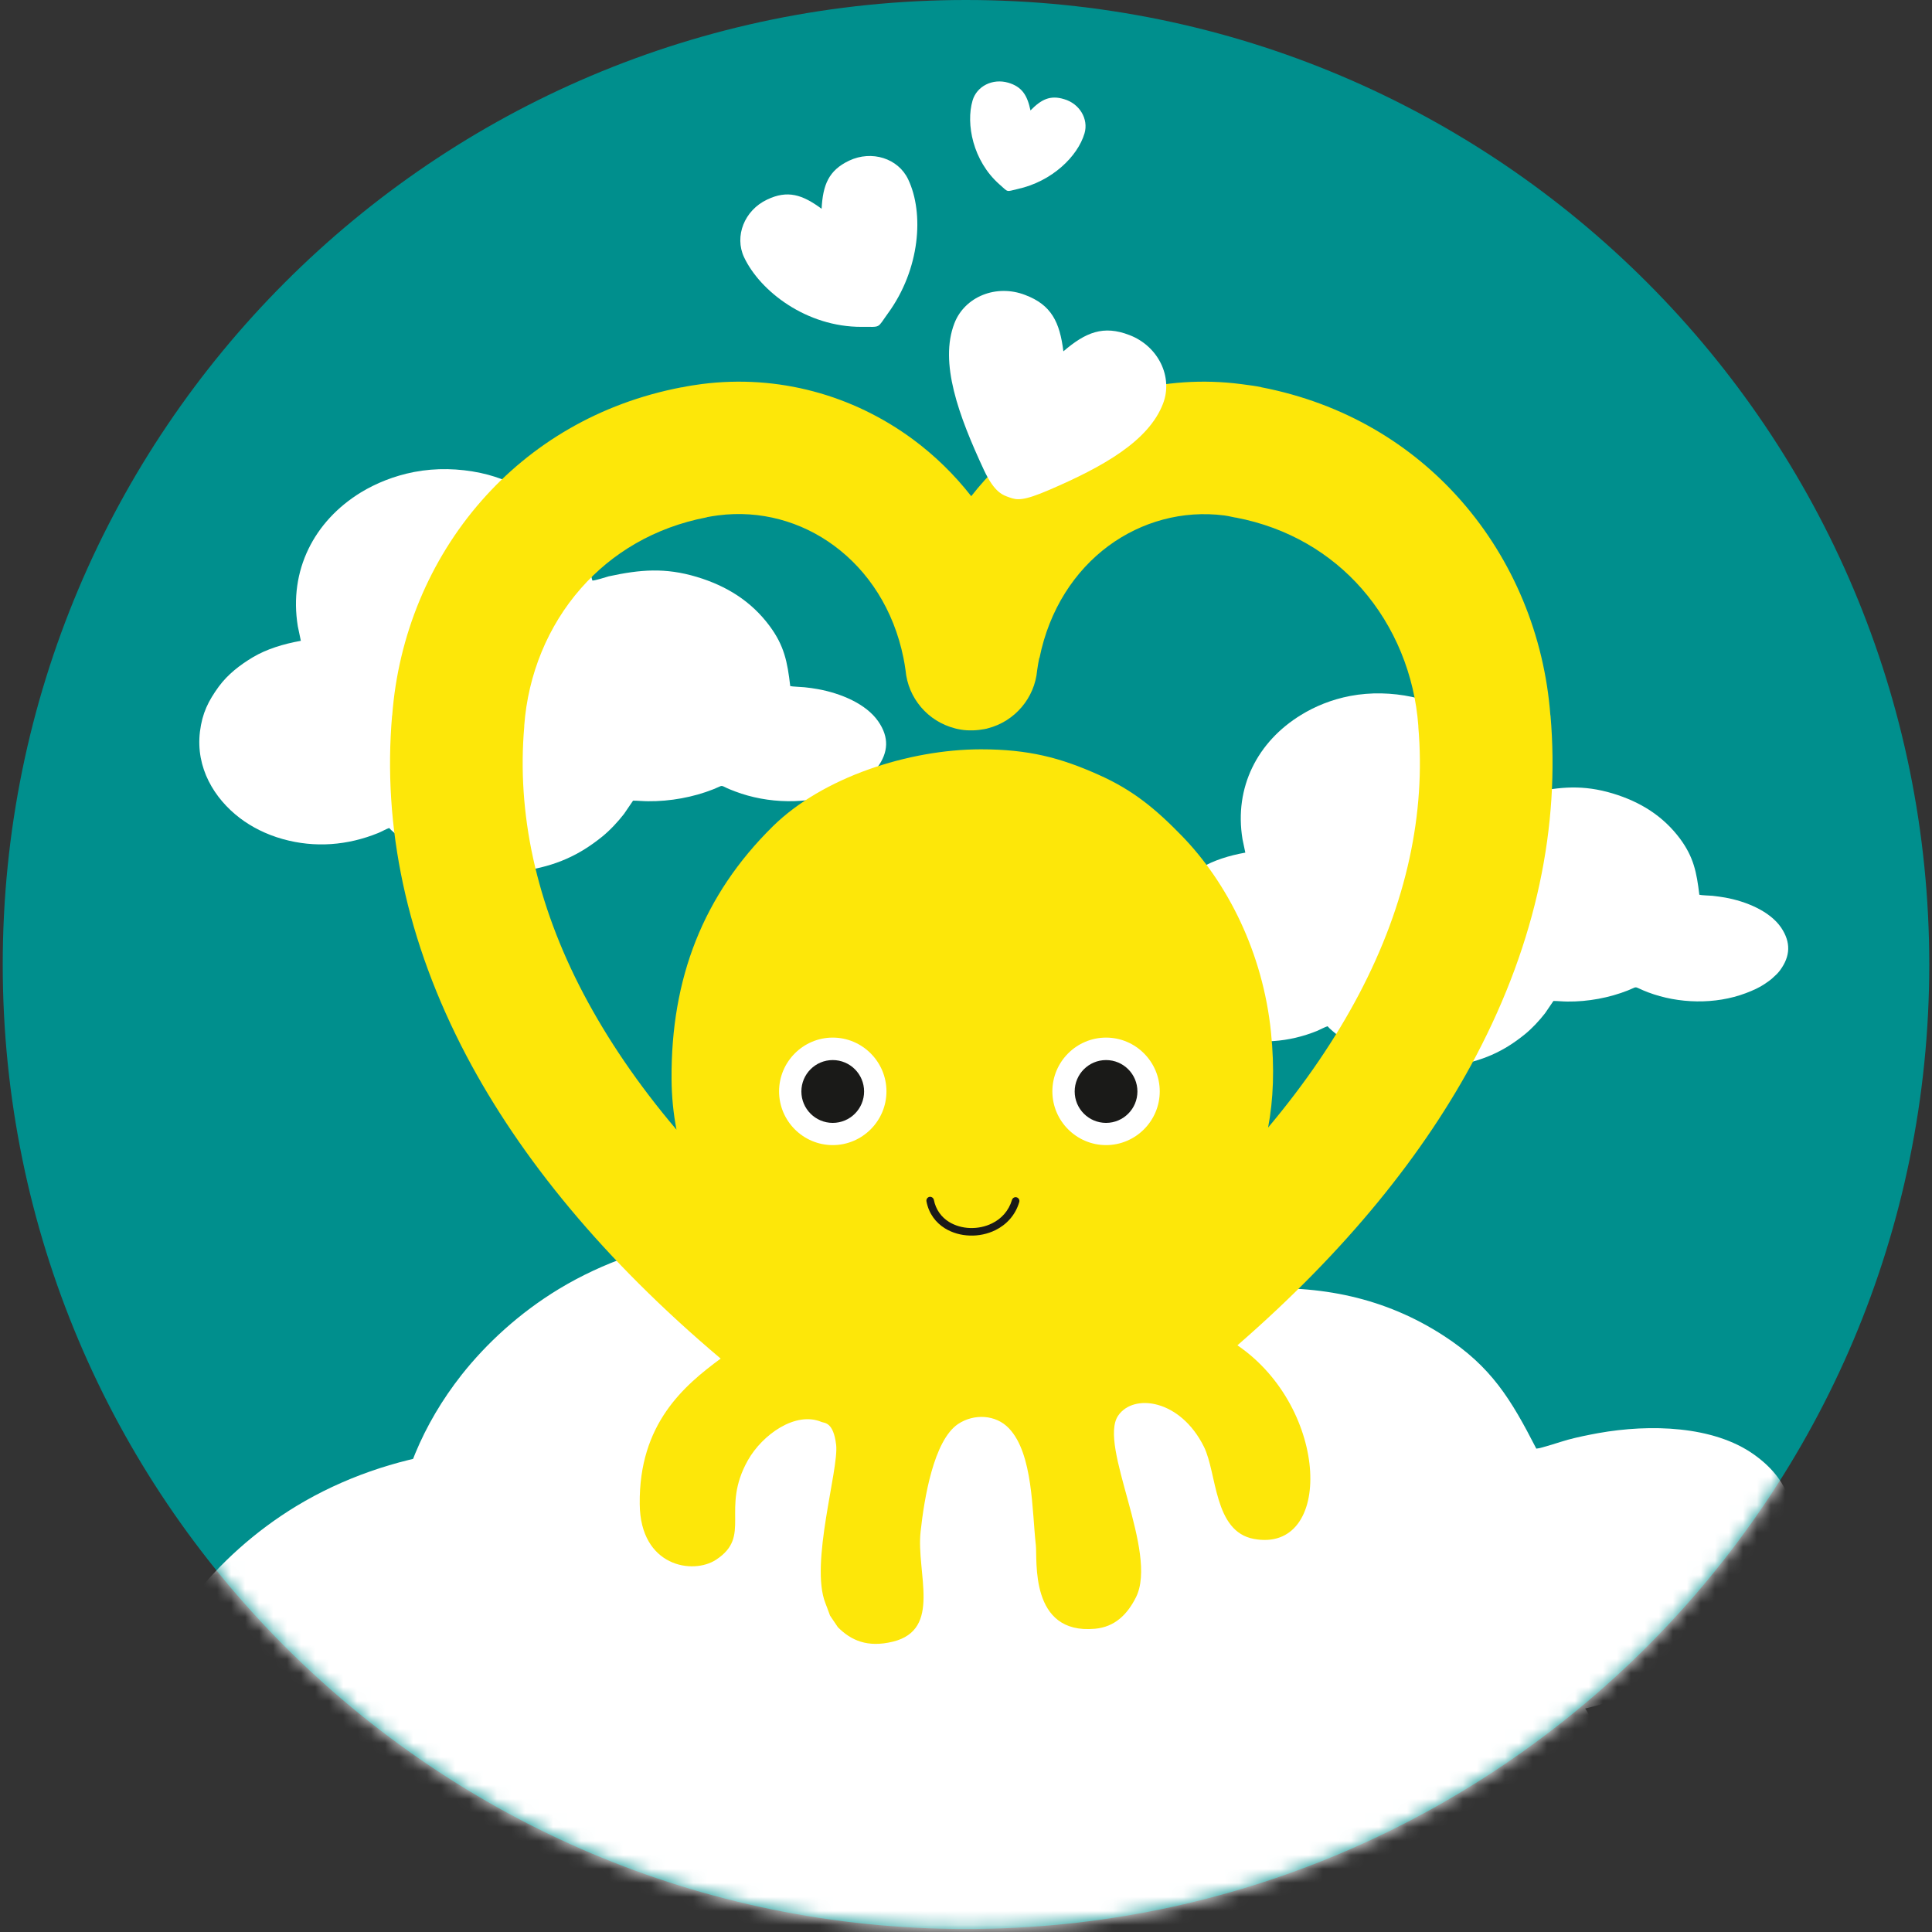
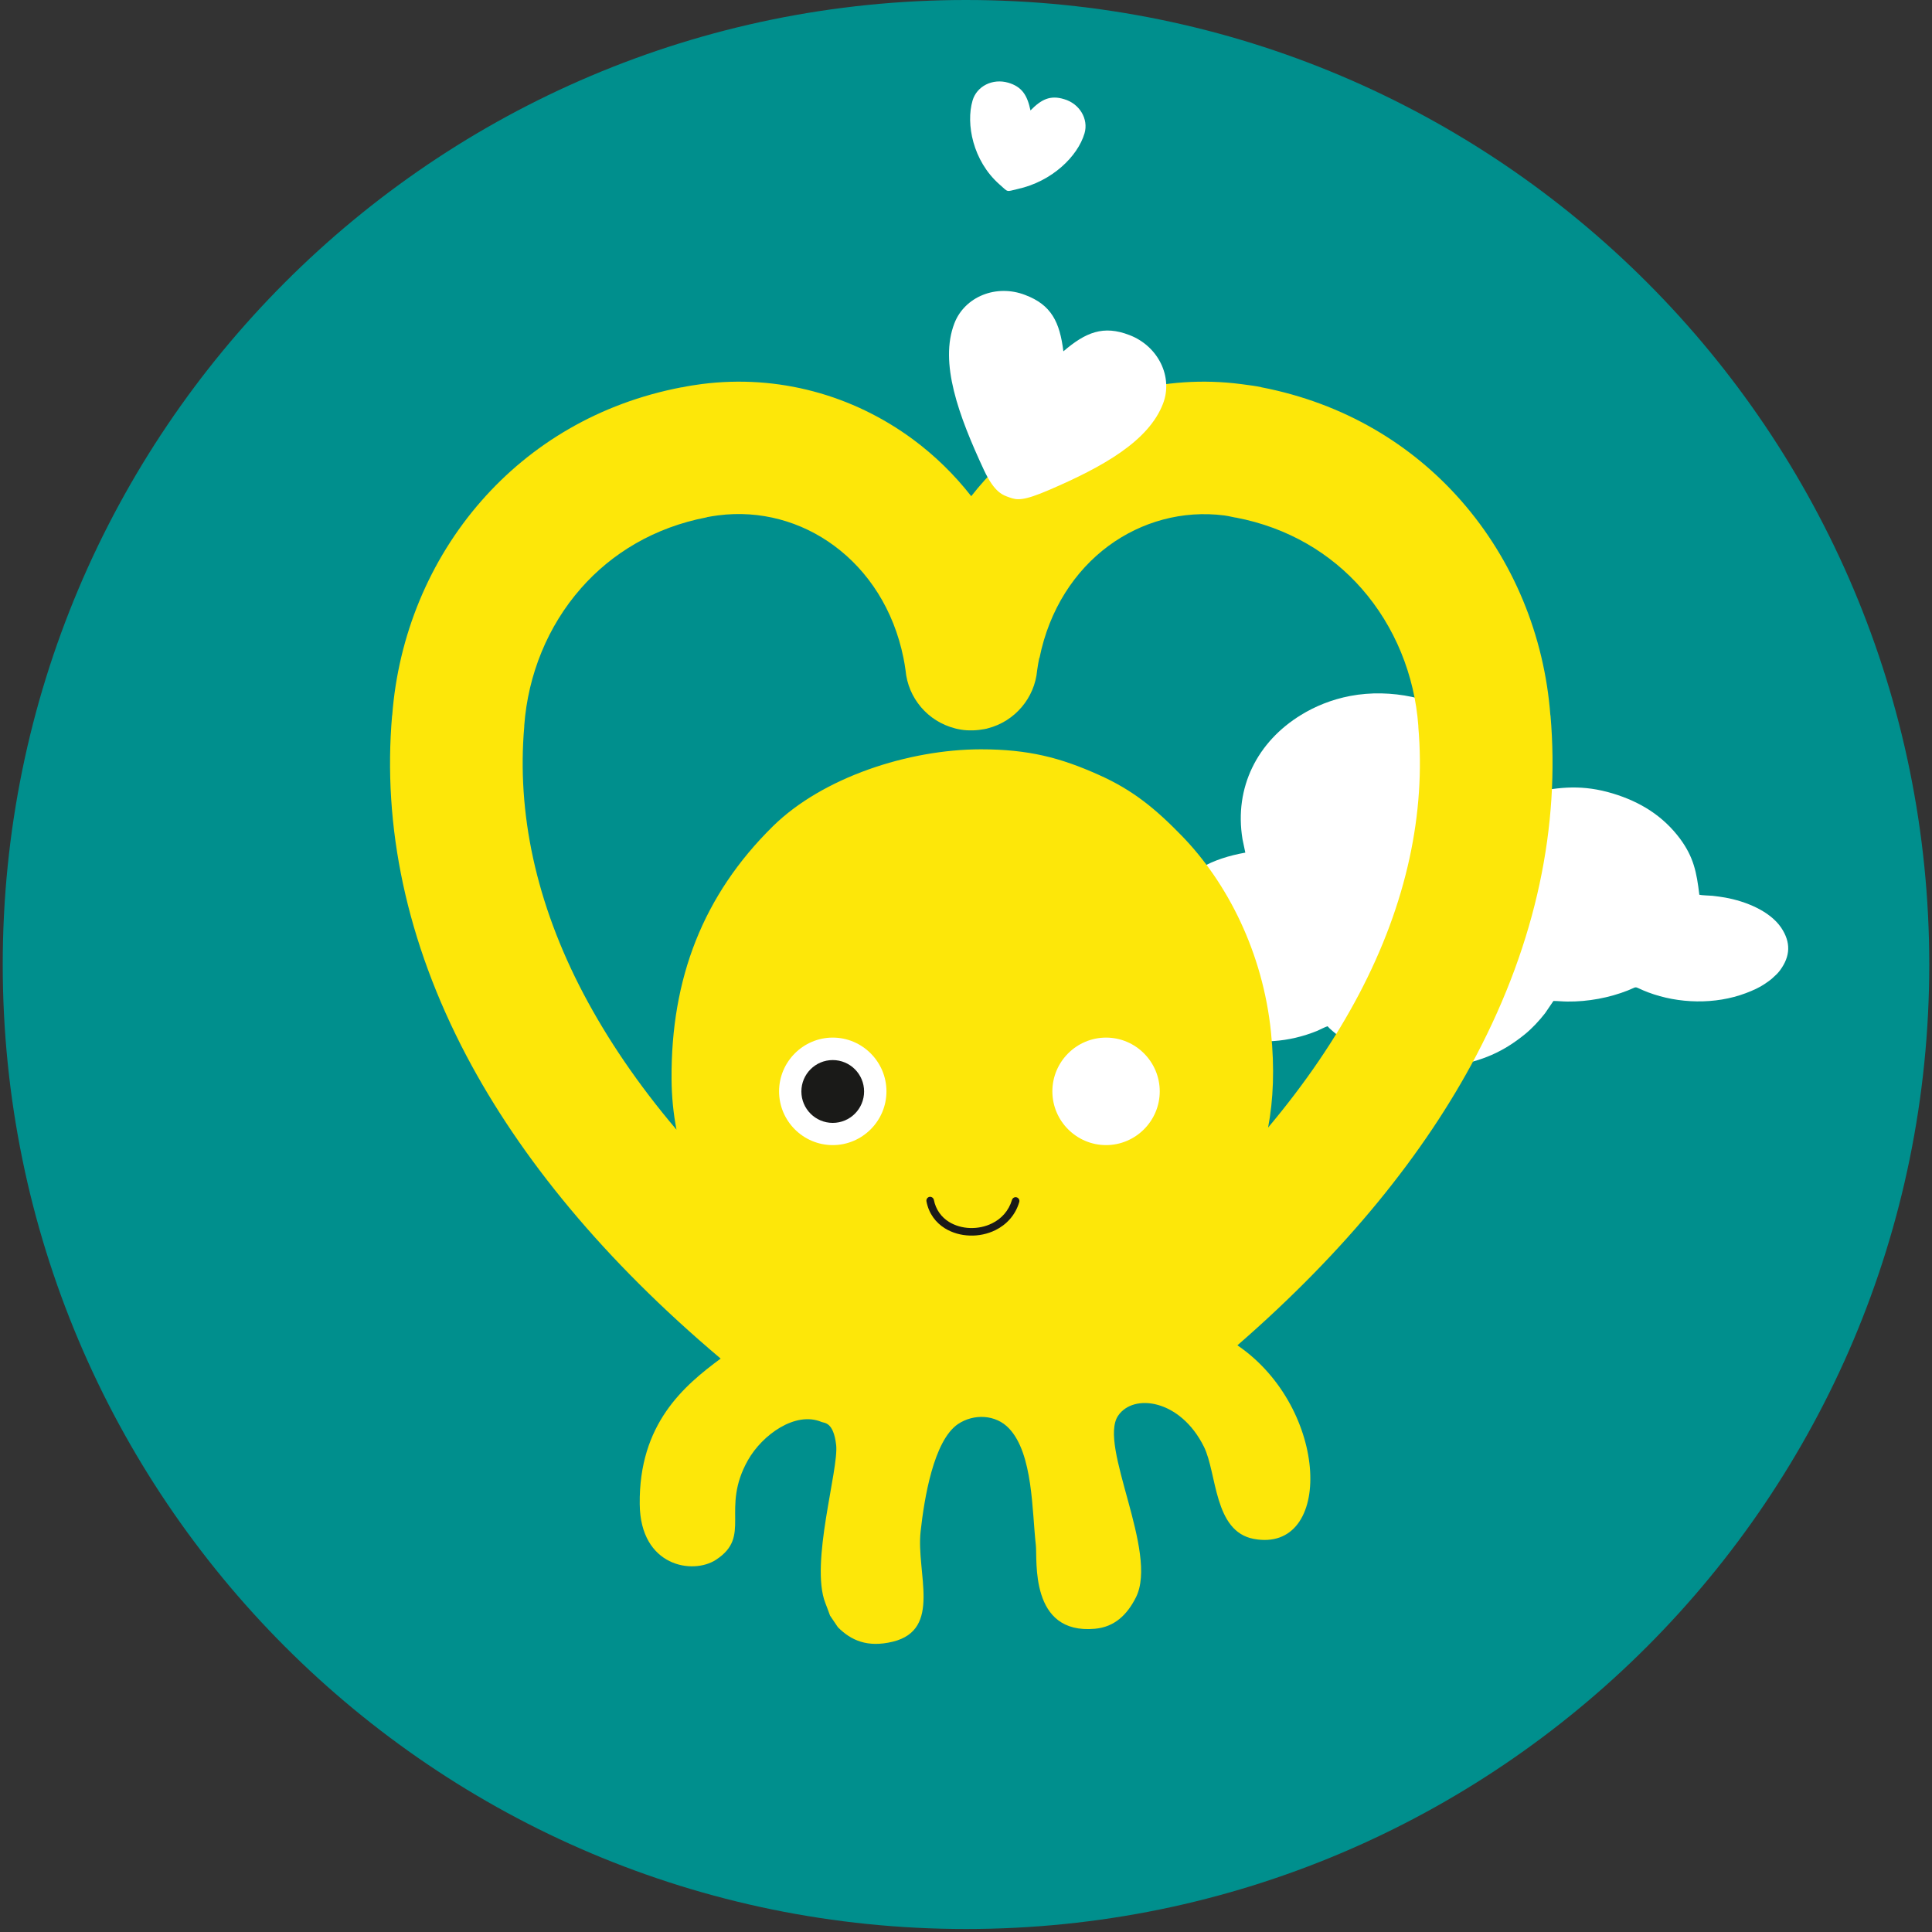
<svg xmlns="http://www.w3.org/2000/svg" width="138" height="138" viewBox="0 0 138 138" fill="none">
  <rect x="0" y="0" width="138" height="138" fill="#333333" stroke="none" />
  <path d="M69 137.786C107 137.786 137.805 106.942 137.805 68.893C137.805 30.844 107 0 69 0C31 0 0.195 30.844 0.195 68.893C0.195 106.942 31 137.786 69 137.786Z" fill="#008F8D" />
  <mask id="mask0_3817_23463" style="mask-type:luminance" maskUnits="userSpaceOnUse" x="0" y="0" width="138" height="138">
-     <path d="M69 137.786C107 137.786 137.805 106.942 137.805 68.893C137.805 30.844 107 0 69 0C31 0 0.195 30.844 0.195 68.893C0.195 106.942 31 137.786 69 137.786Z" fill="white" />
-   </mask>
+     </mask>
  <g mask="url(#mask0_3817_23463)">
    <path fill-rule="evenodd" clip-rule="evenodd" d="M56.538 114.397C56.329 114.162 56.001 113.608 55.8 113.313C52.578 108.676 47.107 105.139 41.636 104.089C40.134 103.802 38.682 103.534 37.004 103.475C35.359 103.416 33.749 103.475 32.02 103.727C28.253 104.281 24.494 105.567 21.187 107.567C18.183 109.389 15.699 111.683 13.845 114.036C7.955 121.521 6.847 131.016 11.655 139.476L13.014 141.66C10.338 143.248 7.981 145.063 6.268 147.18C4.607 149.238 3.214 151.439 2.501 154.01C1.687 156.934 1.41 159.236 2.165 162.42C3.6 168.478 8.442 172.36 13.829 173.981C16.203 174.695 18.989 175.048 22.009 174.788C27.733 174.292 32.85 171.923 37.072 168.066C37.491 167.68 38.179 166.857 38.557 166.604C39.01 166.89 40.638 167.428 41.141 167.587C43.776 168.419 46.746 168.839 49.616 168.839C53.911 168.839 58.67 167.747 62.765 165.479C67.774 162.715 70.87 159.589 73.463 155.237C74.352 153.75 75.132 151.876 75.636 150.23L76.299 147.55C77.071 147.255 77.952 147.037 78.766 146.752C82.332 145.466 85.83 143.382 88.6 140.879C89.665 139.913 89.523 139.761 90.236 139.837C90.891 139.904 91.579 139.929 92.258 139.937C98.257 139.972 104.735 137.753 109.309 133.755C110.391 132.805 111.331 131.881 112.06 130.831C113.06 129.394 112.816 129.679 113.496 128.385C113.604 128.175 113.739 127.756 113.814 127.495C114.687 124.403 113.923 121.933 111.221 120.026C108.184 117.884 103.435 117.724 99.516 118.429C98.744 118.573 97.997 118.724 97.234 118.925C96.731 119.06 95.22 119.581 94.843 119.598C92.921 115.842 91.444 113.414 87.87 111.095C83.431 108.213 78.564 107.23 73.211 107.567C67.514 107.928 63.611 109.768 58.921 112.767C58.351 113.171 57.041 114.195 56.538 114.397Z" fill="white" />
    <path fill-rule="evenodd" clip-rule="evenodd" d="M73.42 98.551C73.218 98.324 72.907 97.803 72.715 97.526C69.66 93.132 64.483 89.78 59.298 88.78C57.871 88.503 56.503 88.251 54.91 88.192C53.349 88.133 51.822 88.192 50.194 88.427C46.627 88.957 43.061 90.174 39.931 92.065C37.087 93.787 34.737 95.972 32.975 98.198C27.396 105.289 26.338 114.287 30.894 122.311L32.187 124.386C29.652 125.89 27.412 127.612 25.793 129.62C24.215 131.569 22.898 133.661 22.218 136.097C21.447 138.87 21.187 141.046 21.899 144.063C23.259 149.8 27.848 153.48 32.95 155.018C35.199 155.699 37.842 156.026 40.704 155.783C46.124 155.32 50.974 153.068 54.976 149.414C55.371 149.052 56.025 148.271 56.386 148.028C56.822 148.296 58.358 148.809 58.836 148.96C61.337 149.742 64.148 150.145 66.866 150.145C70.936 150.145 75.442 149.112 79.327 146.961C84.067 144.339 87.004 141.382 89.463 137.257C90.302 135.846 91.04 134.073 91.527 132.51L92.156 129.964C92.886 129.687 93.725 129.485 94.497 129.208C97.879 127.99 101.193 126.016 103.82 123.647C104.835 122.73 104.692 122.588 105.372 122.655C105.993 122.723 106.639 122.747 107.285 122.747C112.965 122.781 119.108 120.681 123.446 116.883C124.469 115.985 125.359 115.11 126.055 114.119C127.004 112.758 126.768 113.035 127.415 111.8C127.515 111.607 127.641 111.204 127.717 110.96C128.548 108.028 127.826 105.692 125.258 103.877C122.38 101.844 117.874 101.702 114.165 102.365C113.436 102.499 112.722 102.642 112 102.836C111.522 102.962 110.088 103.458 109.736 103.474C107.914 99.92 106.513 97.61 103.132 95.417C98.928 92.687 94.313 91.754 89.237 92.073C83.841 92.418 80.132 94.157 75.702 97.005C75.14 97.383 73.898 98.357 73.42 98.551Z" fill="white" />
  </g>
-   <path fill-rule="evenodd" clip-rule="evenodd" d="M42.315 41.469C42.265 41.343 42.223 41.083 42.181 40.94C41.602 38.672 39.983 36.513 38.01 35.311C37.465 34.983 36.944 34.673 36.299 34.404C35.669 34.144 35.032 33.933 34.327 33.782C32.783 33.454 31.138 33.412 29.57 33.715C28.143 33.992 26.85 34.522 25.785 35.168C22.42 37.227 20.625 40.755 21.271 44.729L21.489 45.772C20.222 45.999 19.039 46.368 18.073 46.939C17.134 47.502 16.278 48.158 15.623 49.047C14.885 50.064 14.449 50.922 14.281 52.265C13.971 54.828 15.288 57.029 17.143 58.441C17.965 59.062 18.997 59.6 20.205 59.936C22.496 60.575 24.828 60.39 27.019 59.499C27.237 59.415 27.623 59.188 27.807 59.146C27.942 59.323 28.495 59.768 28.671 59.903C29.578 60.608 30.669 61.197 31.785 61.608C33.455 62.23 35.46 62.49 37.373 62.205C39.714 61.852 41.367 61.087 43.003 59.768C43.565 59.315 44.136 58.701 44.572 58.138L45.219 57.189C45.562 57.189 45.931 57.231 46.292 57.231C47.862 57.247 49.523 56.945 50.958 56.374C51.512 56.155 51.478 56.072 51.747 56.206C51.99 56.332 52.25 56.433 52.518 56.534C54.842 57.416 57.679 57.483 60.028 56.592C60.582 56.382 61.086 56.155 61.513 55.853C62.109 55.441 61.967 55.517 62.419 55.114C62.495 55.046 62.604 54.904 62.672 54.812C63.46 53.736 63.519 52.669 62.738 51.535C61.866 50.266 60.045 49.519 58.425 49.224C58.106 49.166 57.796 49.124 57.469 49.09C57.251 49.065 56.588 49.047 56.445 49.006C56.244 47.276 56.018 46.116 54.96 44.696C53.651 42.94 51.897 41.848 49.774 41.209C47.509 40.529 45.73 40.68 43.481 41.167C43.196 41.251 42.541 41.462 42.315 41.469Z" fill="white" />
  <path fill-rule="evenodd" clip-rule="evenodd" d="M108.266 56.903C108.224 56.786 108.174 56.551 108.14 56.416C107.603 54.316 106.102 52.307 104.272 51.198C103.769 50.896 103.282 50.602 102.686 50.358C102.098 50.115 101.512 49.921 100.857 49.779C99.431 49.477 97.904 49.434 96.444 49.711C95.118 49.963 93.918 50.459 92.936 51.065C89.815 52.971 88.145 56.24 88.749 59.936L88.951 60.902C87.775 61.112 86.685 61.457 85.787 61.987C84.914 62.507 84.117 63.112 83.522 63.944C82.842 64.885 82.431 65.683 82.28 66.927C81.986 69.296 83.211 71.345 84.94 72.648C85.695 73.219 86.66 73.723 87.775 74.034C89.898 74.622 92.063 74.454 94.094 73.63C94.295 73.546 94.656 73.345 94.824 73.303C94.95 73.463 95.462 73.883 95.621 74C96.46 74.656 97.475 75.202 98.508 75.588C100.052 76.168 101.915 76.404 103.693 76.142C105.866 75.815 107.402 75.11 108.912 73.883C109.433 73.463 109.961 72.891 110.364 72.371L110.959 71.497C111.278 71.497 111.622 71.539 111.958 71.539C113.419 71.556 114.954 71.27 116.288 70.741C116.8 70.539 116.767 70.463 117.018 70.581C117.245 70.69 117.488 70.791 117.731 70.884C119.888 71.698 122.514 71.766 124.696 70.942C125.207 70.749 125.677 70.539 126.08 70.262C126.634 69.876 126.508 69.951 126.919 69.573C126.986 69.514 127.086 69.38 127.154 69.296C127.884 68.296 127.934 67.313 127.221 66.254C126.416 65.079 124.721 64.38 123.218 64.111C122.925 64.062 122.632 64.019 122.329 63.986C122.128 63.969 121.516 63.952 121.381 63.91C121.188 62.305 120.978 61.23 120.005 59.911C118.789 58.281 117.169 57.273 115.197 56.676C113.1 56.046 111.446 56.18 109.357 56.643C109.08 56.702 108.476 56.903 108.266 56.903Z" fill="white" />
  <path fill-rule="evenodd" clip-rule="evenodd" d="M70.053 53.522C64.901 53.53 58.76 55.521 55.201 59.025C50.217 63.939 47.919 69.888 47.968 77.088C47.977 78.315 48.094 79.516 48.321 80.692C45.585 77.466 43.387 74.223 41.684 70.997C38.252 64.477 36.918 58.025 37.446 51.908V51.833C37.715 48.187 39.125 44.717 41.499 42.02C43.697 39.516 46.743 37.668 50.477 36.953L50.511 36.937C50.771 36.887 51.031 36.845 51.3 36.811C54.296 36.425 57.232 37.24 59.59 38.987C62.015 40.777 63.835 43.541 64.533 46.994C64.591 47.279 64.641 47.574 64.683 47.885C64.859 49.859 66.269 51.531 68.216 52.026L68.308 52.052H68.325L68.425 52.076C68.703 52.135 68.98 52.169 69.265 52.169H69.374H69.39H69.5C69.785 52.16 70.062 52.127 70.339 52.076L70.44 52.052H70.456L70.548 52.026C72.495 51.531 73.905 49.85 74.081 47.885C74.123 47.581 74.174 47.288 74.233 47.002H74.249C74.945 43.541 76.766 40.777 79.174 38.995C81.532 37.257 84.469 36.433 87.464 36.819C87.557 36.828 87.817 36.878 88.245 36.971H88.279C92.012 37.685 95.058 39.533 97.257 42.037C99.631 44.742 101.041 48.212 101.309 51.849V51.926C101.838 58.042 100.504 64.495 97.072 71.014C95.402 74.181 93.246 77.366 90.578 80.542C90.955 78.55 91.047 76.323 90.787 73.745C90.208 68.031 87.658 63.032 84.411 59.697C82.548 57.781 80.92 56.429 78.478 55.345C75.742 54.118 73.46 53.522 70.053 53.522ZM51.476 97.042C48.849 98.982 45.627 101.713 45.695 107.443C45.737 111.896 49.488 112.501 51.149 111.408C53.734 109.712 51.443 107.813 53.423 104.301C54.455 102.478 56.822 100.78 58.684 101.57C58.886 101.655 59.531 101.554 59.725 103.208C59.926 104.948 57.844 111.669 58.952 114.5C59.078 114.82 59.137 114.987 59.288 115.4L59.85 116.231C60.789 117.172 61.956 117.702 63.769 117.264C67.31 116.399 65.43 112.35 65.758 109.392C66.018 107.023 66.689 102.906 68.425 101.721C69.55 100.965 71.128 101.024 72.075 102.032C73.795 103.847 73.712 107.939 73.989 110.367C74.106 111.392 73.511 116.769 78.209 116.34C79.619 116.214 80.517 115.332 81.138 114.097C82.766 110.863 78.427 103.25 79.863 101.125C80.953 99.503 84.31 99.941 85.997 103.343C86.936 105.25 86.693 109.384 89.554 109.921C95.243 110.98 94.992 100.604 88.387 96.093C96.141 89.355 101.763 82.381 105.438 75.408C109.76 67.199 111.429 58.983 110.749 51.094H110.741C110.313 45.414 108.089 40.003 104.364 35.761C100.848 31.753 96.007 28.804 90.091 27.661V27.654C89.772 27.586 89.294 27.518 88.64 27.434C83.177 26.729 77.823 28.217 73.544 31.384C72 32.526 70.59 33.887 69.374 35.442C68.157 33.887 66.756 32.526 65.212 31.384C60.924 28.217 55.58 26.729 50.117 27.434C49.647 27.494 49.177 27.569 48.699 27.67V27.661C42.766 28.796 37.916 31.753 34.392 35.769C30.667 40.012 28.443 45.422 28.015 51.102H28.007C27.327 58.992 28.997 67.208 33.318 75.416C37.169 82.717 43.153 90.019 51.476 97.042Z" fill="#FDE709" />
  <path fill-rule="evenodd" clip-rule="evenodd" d="M59.483 81.793C61.589 81.793 63.318 80.071 63.318 77.954C63.318 75.845 61.597 74.114 59.483 74.114C57.376 74.114 55.648 75.836 55.648 77.954C55.648 80.071 57.368 81.793 59.483 81.793Z" fill="white" />
  <path d="M59.481 80.206C60.718 80.206 61.721 79.201 61.721 77.962C61.721 76.724 60.718 75.719 59.481 75.719C58.243 75.719 57.241 76.724 57.241 77.962C57.241 79.201 58.243 80.206 59.481 80.206Z" fill="#1A1A18" />
  <path fill-rule="evenodd" clip-rule="evenodd" d="M79.004 81.793C81.11 81.793 82.839 80.071 82.839 77.954C82.839 75.845 81.119 74.114 79.004 74.114C76.898 74.114 75.169 75.836 75.169 77.954C75.169 80.071 76.898 81.793 79.004 81.793Z" fill="white" />
-   <path d="M79.004 80.206C80.241 80.206 81.244 79.201 81.244 77.962C81.244 76.724 80.241 75.719 79.004 75.719C77.766 75.719 76.763 76.724 76.763 77.962C76.763 79.201 77.766 80.206 79.004 80.206Z" fill="#1A1A18" />
  <path fill-rule="evenodd" clip-rule="evenodd" d="M66.175 85.809C66.15 85.666 66.242 85.524 66.384 85.49C66.527 85.464 66.67 85.557 66.703 85.7C66.846 86.422 67.258 86.951 67.786 87.279C68.222 87.548 68.751 87.699 69.288 87.716C69.824 87.733 70.379 87.624 70.865 87.38C71.52 87.061 72.048 86.498 72.284 85.709C72.326 85.566 72.476 85.482 72.619 85.524C72.762 85.566 72.846 85.716 72.804 85.859C72.527 86.809 71.881 87.481 71.1 87.868C70.538 88.144 69.892 88.279 69.271 88.254C68.641 88.237 68.02 88.06 67.5 87.742C66.846 87.338 66.342 86.691 66.175 85.809Z" fill="#1A1A18" />
  <path fill-rule="evenodd" clip-rule="evenodd" d="M75.956 25.096C77.551 23.727 78.818 23.213 80.681 23.936C82.736 24.726 83.81 26.927 83.072 28.835C82.04 31.523 78.751 33.354 74.966 34.984C73.062 35.807 72.642 35.716 72.13 35.539C71.66 35.37 71.056 35.228 70.284 33.581C68.455 29.649 67.087 25.902 68.17 23.096C68.908 21.18 71.174 20.273 73.23 21.071C75.1 21.777 75.696 23.004 75.956 25.096Z" fill="white" />
-   <path fill-rule="evenodd" clip-rule="evenodd" d="M58.686 14.912C57.309 13.896 56.252 13.559 54.792 14.257C53.173 15.021 52.442 16.869 53.147 18.373C54.297 20.81 57.611 23.364 61.547 23.347C62.973 23.338 62.62 23.49 63.426 22.381C65.725 19.222 66.019 15.231 64.869 12.811C64.156 11.307 62.268 10.711 60.649 11.476C59.189 12.173 58.778 13.198 58.686 14.912Z" fill="white" />
  <path fill-rule="evenodd" clip-rule="evenodd" d="M73.606 7.888C73.379 6.813 73.01 6.199 72.012 5.906C70.904 5.586 69.77 6.149 69.468 7.183C68.982 8.846 69.486 11.484 71.382 13.164C72.07 13.77 71.835 13.694 72.691 13.501C75.141 12.963 76.979 11.173 77.465 9.527C77.767 8.502 77.113 7.401 76.005 7.082C75.016 6.779 74.377 7.099 73.606 7.888Z" fill="white" />
</svg>